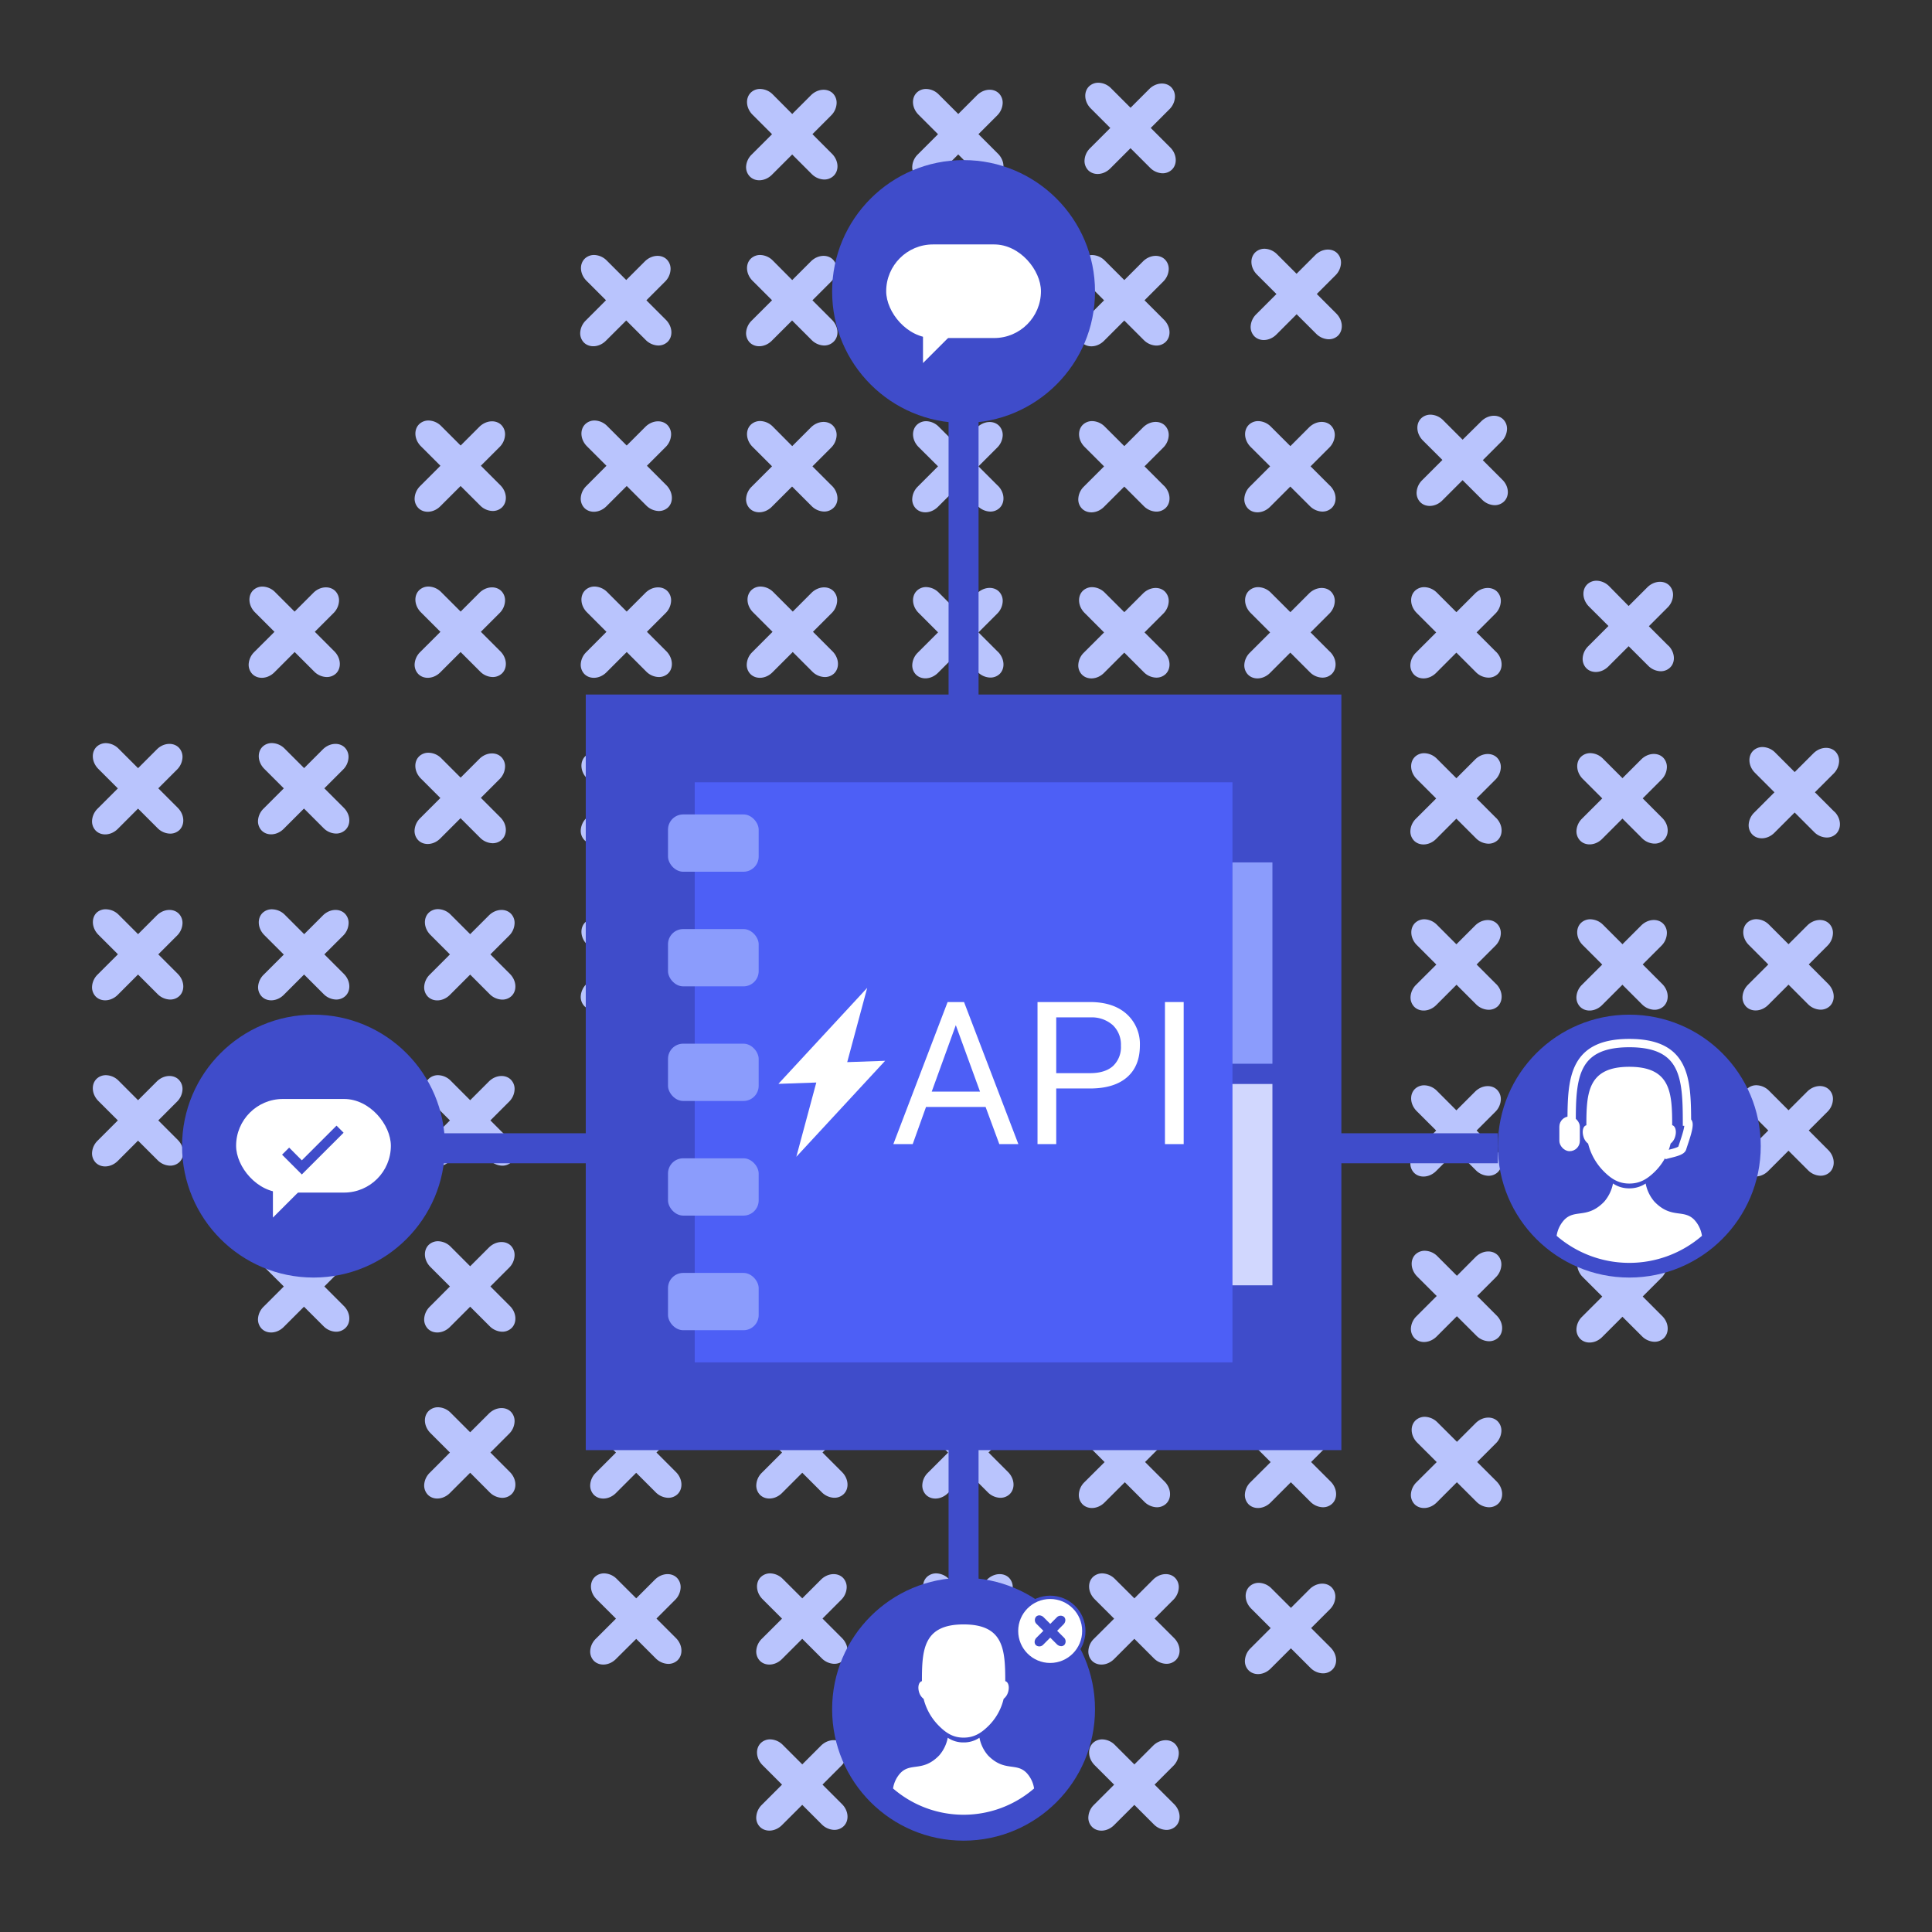
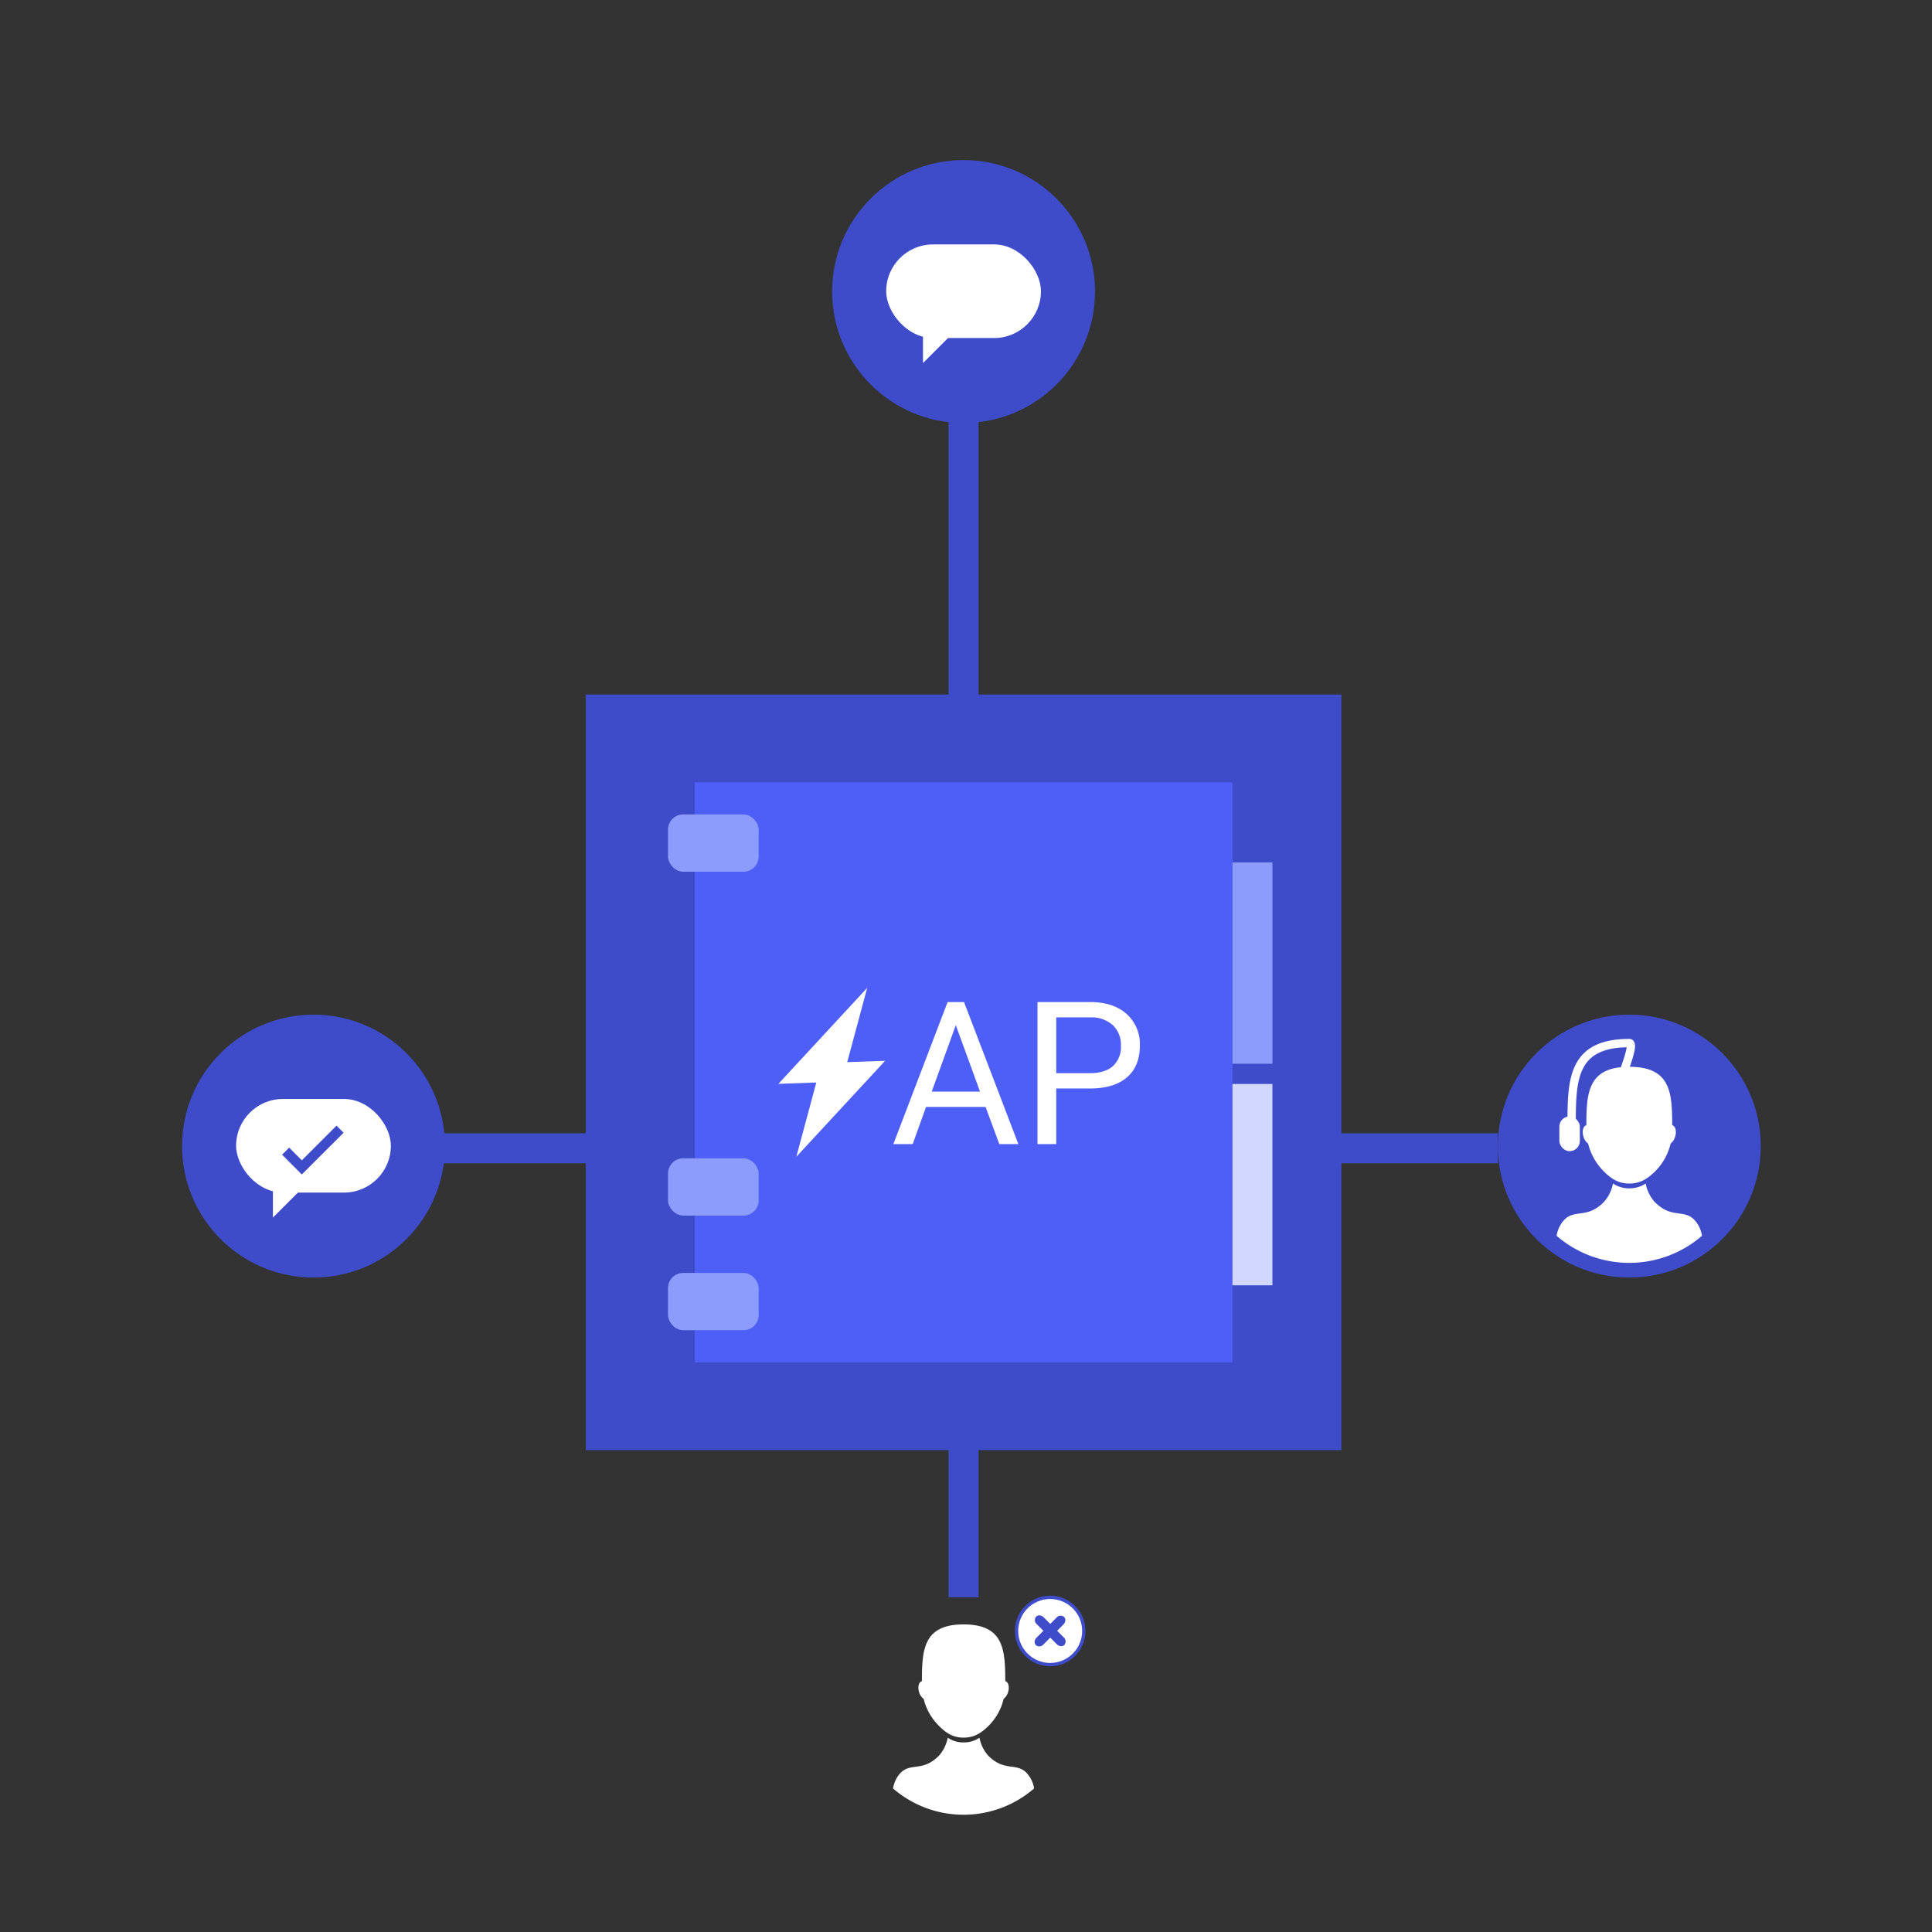
<svg xmlns="http://www.w3.org/2000/svg" id="Layer_1" data-name="Layer 1" viewBox="0 0 580 580">
  <rect x="0" y="0" width="580" height="580" fill="#333333" stroke="none" />
  <defs>
    <style>.cls-1{fill:#b9c4fd;}.cls-2{fill:#3f4cca;}.cls-10,.cls-3{fill:#fff;}.cls-4,.cls-8,.cls-9{fill:none;}.cls-10,.cls-4,.cls-9{stroke:#3f4cca;}.cls-10,.cls-4,.cls-8,.cls-9{stroke-miterlimit:10;}.cls-4{stroke-width:9px;}.cls-5{fill:#4d5ff6;}.cls-6{fill:#8b9cfc;}.cls-7{fill:#d1d7fe;}.cls-8{stroke:#fff;stroke-width:2.5px;}.cls-9{stroke-width:3px;}</style>
  </defs>
  <title>campaigns</title>
-   <path class="cls-1" d="M300.13,52.74a4,4,0,0,1-3.19,1.11,5.53,5.53,0,0,1-3.42-1.64l-5.85-5.85-6.09,6.09c-2,2-4.93,2.21-6.61.53a4,4,0,0,1-1.09-3.18,5.46,5.46,0,0,1,1.63-3.42l6.09-6.09-5.85-5.85c-2-2-2.22-4.94-.55-6.62a4,4,0,0,1,3.2-1.09,5.44,5.44,0,0,1,3.42,1.63l5.86,5.86,5.61-5.61c2-2,4.94-2.22,6.61-.56a4,4,0,0,1,1.09,3.2,5.53,5.53,0,0,1-1.64,3.42l-5.61,5.61,5.86,5.86C301.57,48.11,301.81,51.07,300.13,52.74ZM349.45,96l-5.86-5.85,5.61-5.61a5.53,5.53,0,0,0,1.64-3.42,4,4,0,0,0-1.1-3.2c-1.66-1.67-4.63-1.42-6.6.55l-5.61,5.61-5.86-5.85a5.53,5.53,0,0,0-3.42-1.64,4,4,0,0,0-3.2,1.1c-1.68,1.68-1.43,4.64.55,6.62l5.85,5.85-6.09,6.09a5.46,5.46,0,0,0-1.63,3.42,4,4,0,0,0,1.09,3.18c1.68,1.67,4.63,1.44,6.61-.53l6.09-6.09,5.85,5.85a5.53,5.53,0,0,0,3.42,1.64,4,4,0,0,0,3.19-1.11C351.66,100.91,351.42,98,349.45,96Zm49.85,49.85L393.44,140l5.61-5.61a5.53,5.53,0,0,0,1.64-3.42,4,4,0,0,0-1.1-3.2c-1.67-1.67-4.63-1.42-6.61.55l-5.6,5.61-5.86-5.85a5.53,5.53,0,0,0-3.42-1.64,4,4,0,0,0-3.2,1.1c-1.68,1.68-1.43,4.64.54,6.62L381.3,140l-6.09,6.09a5.53,5.53,0,0,0-1.64,3.42,4,4,0,0,0,1.1,3.17c1.68,1.68,4.63,1.45,6.61-.53l6.08-6.08,5.86,5.85a5.53,5.53,0,0,0,3.42,1.64,4,4,0,0,0,3.19-1.11C401.51,150.76,401.27,147.81,399.3,145.83Zm49.84,49.85-5.85-5.85,5.61-5.61a5.53,5.53,0,0,0,1.64-3.42,4,4,0,0,0-1.1-3.2c-1.67-1.67-4.63-1.42-6.61.55l-5.61,5.61-5.85-5.85a5.53,5.53,0,0,0-3.42-1.64,4,4,0,0,0-3.2,1.1c-1.68,1.67-1.43,4.64.54,6.61l5.86,5.86-6.09,6.09a5.5,5.5,0,0,0-1.64,3.42,4,4,0,0,0,1.1,3.17c1.68,1.68,4.63,1.45,6.61-.53l6.08-6.09,5.86,5.86a5.44,5.44,0,0,0,3.42,1.63,4,4,0,0,0,3.19-1.1C451.35,200.61,451.12,197.66,449.14,195.68ZM499,245.53l-5.85-5.85,5.61-5.61a5.46,5.46,0,0,0,1.63-3.42,4,4,0,0,0-1.09-3.2c-1.67-1.67-4.63-1.43-6.61.55l-5.61,5.61-5.85-5.85a5.53,5.53,0,0,0-3.42-1.64,4,4,0,0,0-3.2,1.09c-1.68,1.68-1.43,4.65.54,6.62l5.86,5.86-6.09,6.08a5.55,5.55,0,0,0-1.64,3.43,4,4,0,0,0,1.1,3.17c1.67,1.68,4.63,1.45,6.6-.53l6.09-6.09,5.86,5.86a5.44,5.44,0,0,0,3.42,1.63,4,4,0,0,0,3.18-1.1C501.2,250.46,501,247.51,499,245.53Zm49.85,49.85L543,289.53l5.61-5.61a5.46,5.46,0,0,0,1.63-3.43,3.93,3.93,0,0,0-1.09-3.19c-1.67-1.67-4.63-1.43-6.61.55l-5.61,5.61-5.85-5.85a5.48,5.48,0,0,0-3.42-1.64,4,4,0,0,0-3.2,1.09c-1.68,1.68-1.44,4.65.54,6.62l5.85,5.86-6.08,6.08a5.53,5.53,0,0,0-1.64,3.42,4,4,0,0,0,1.09,3.18c1.68,1.68,4.64,1.45,6.61-.53l6.09-6.09,5.85,5.86a5.51,5.51,0,0,0,3.43,1.63,4,4,0,0,0,3.18-1.1C551.05,300.31,550.82,297.36,548.84,295.38ZM249.75,46.14l-5.85-5.86,5.6-5.61a5.48,5.48,0,0,0,1.64-3.42,4,4,0,0,0-1.09-3.2c-1.67-1.66-4.64-1.42-6.61.56l-5.61,5.61L232,28.36a5.49,5.49,0,0,0-3.43-1.63,3.93,3.93,0,0,0-3.19,1.09c-1.68,1.68-1.44,4.64.54,6.62l5.85,5.85-6.09,6.09A5.51,5.51,0,0,0,224,49.8,4,4,0,0,0,225.12,53c1.68,1.68,4.63,1.44,6.61-.53l6.09-6.09,5.85,5.85a5.53,5.53,0,0,0,3.42,1.64,4,4,0,0,0,3.19-1.11C252,51.07,251.73,48.11,249.75,46.14ZM299.6,96l-5.86-5.85,5.61-5.61A5.53,5.53,0,0,0,301,81.1a4,4,0,0,0-1.09-3.2c-1.67-1.67-4.64-1.42-6.61.55l-5.61,5.61-5.86-5.85a5.5,5.5,0,0,0-3.42-1.64,4,4,0,0,0-3.2,1.1c-1.67,1.68-1.43,4.64.55,6.62l5.85,5.85-6.09,6.09a5.51,5.51,0,0,0-1.63,3.42,4,4,0,0,0,1.09,3.18c1.68,1.67,4.63,1.44,6.61-.54l6.09-6.08,5.85,5.85a5.53,5.53,0,0,0,3.42,1.64,4,4,0,0,0,3.19-1.11C301.81,100.91,301.57,98,299.6,96Zm49.85,49.85L343.59,140l5.61-5.61a5.53,5.53,0,0,0,1.64-3.42,4,4,0,0,0-1.1-3.2c-1.66-1.67-4.63-1.42-6.6.55l-5.61,5.61-5.86-5.85a5.53,5.53,0,0,0-3.42-1.64,4,4,0,0,0-3.2,1.1c-1.67,1.68-1.43,4.64.55,6.62l5.85,5.85-6.09,6.09a5.46,5.46,0,0,0-1.63,3.42,3.92,3.92,0,0,0,1.09,3.17c1.68,1.68,4.63,1.45,6.61-.53l6.09-6.08,5.85,5.85a5.53,5.53,0,0,0,3.42,1.64,4,4,0,0,0,3.19-1.11C351.66,150.76,351.42,147.81,349.45,145.83Zm49.85,49.85-5.86-5.85,5.61-5.61a5.53,5.53,0,0,0,1.64-3.42,4,4,0,0,0-1.1-3.2c-1.66-1.67-4.63-1.42-6.61.55l-5.6,5.61-5.86-5.85a5.53,5.53,0,0,0-3.42-1.64,4,4,0,0,0-3.2,1.1c-1.68,1.67-1.43,4.64.54,6.61l5.86,5.86-6.09,6.09a5.5,5.5,0,0,0-1.64,3.42,4,4,0,0,0,1.1,3.17c1.68,1.68,4.63,1.45,6.61-.53l6.08-6.09,5.86,5.86a5.46,5.46,0,0,0,3.42,1.63,4,4,0,0,0,3.19-1.1C401.51,200.61,401.27,197.66,399.3,195.68Zm49.84,49.85-5.85-5.85,5.61-5.61a5.53,5.53,0,0,0,1.64-3.42,4,4,0,0,0-1.1-3.2c-1.67-1.67-4.63-1.43-6.61.55l-5.61,5.61-5.85-5.85a5.53,5.53,0,0,0-3.42-1.64,4,4,0,0,0-3.2,1.09c-1.68,1.68-1.43,4.65.54,6.62l5.86,5.86-6.09,6.08a5.55,5.55,0,0,0-1.64,3.43,4,4,0,0,0,1.1,3.17c1.68,1.68,4.63,1.45,6.61-.53l6.08-6.09,5.86,5.86a5.46,5.46,0,0,0,3.42,1.63,4,4,0,0,0,3.19-1.1C451.35,250.46,451.12,247.51,449.14,245.53ZM499,295.38l-5.85-5.85,5.61-5.61a5.46,5.46,0,0,0,1.63-3.43,3.93,3.93,0,0,0-1.09-3.19c-1.67-1.67-4.63-1.43-6.61.55l-5.61,5.61-5.85-5.85A5.48,5.48,0,0,0,477.8,276a4,4,0,0,0-3.2,1.09c-1.68,1.68-1.43,4.65.54,6.62l5.86,5.86-6.09,6.08a5.53,5.53,0,0,0-1.64,3.42,4,4,0,0,0,1.1,3.18c1.67,1.68,4.63,1.45,6.6-.53l6.09-6.09,5.86,5.86a5.49,5.49,0,0,0,3.42,1.63,4,4,0,0,0,3.18-1.1C501.2,300.31,501,297.36,499,295.38ZM351.32,44.27l-5.86-5.86,5.61-5.61a5.53,5.53,0,0,0,1.64-3.42,4,4,0,0,0-1.1-3.2c-1.66-1.66-4.63-1.42-6.6.56l-5.61,5.61-5.86-5.86a5.46,5.46,0,0,0-3.42-1.63,4,4,0,0,0-3.2,1.09c-1.68,1.68-1.43,4.64.55,6.62l5.85,5.85-6.09,6.09a5.46,5.46,0,0,0-1.63,3.42,4,4,0,0,0,1.09,3.18c1.68,1.68,4.63,1.44,6.61-.53l6.09-6.09,5.85,5.85A5.53,5.53,0,0,0,348.66,52a4,4,0,0,0,3.19-1.11C353.53,49.2,353.29,46.24,351.32,44.27Zm49.84,49.84-5.85-5.85,5.61-5.61a5.53,5.53,0,0,0,1.64-3.42,4,4,0,0,0-1.1-3.2c-1.67-1.67-4.63-1.42-6.61.55l-5.61,5.61-5.85-5.85A5.53,5.53,0,0,0,380,74.7a4,4,0,0,0-3.2,1.1c-1.68,1.68-1.43,4.64.54,6.62l5.86,5.85-6.09,6.09a5.53,5.53,0,0,0-1.64,3.42,4,4,0,0,0,1.1,3.18c1.68,1.68,4.63,1.44,6.61-.53l6.08-6.09,5.86,5.85a5.53,5.53,0,0,0,3.42,1.64,4,4,0,0,0,3.19-1.11C403.37,99,403.14,96.09,401.16,94.11ZM451,144l-5.85-5.85,5.61-5.61a5.53,5.53,0,0,0,1.64-3.42,4,4,0,0,0-1.1-3.2c-1.67-1.67-4.63-1.42-6.61.55L439.09,132l-5.85-5.85a5.53,5.53,0,0,0-3.42-1.64,4,4,0,0,0-3.2,1.1c-1.68,1.68-1.43,4.64.54,6.62l5.86,5.85-6.09,6.09a5.53,5.53,0,0,0-1.64,3.42,4,4,0,0,0,1.1,3.18c1.68,1.67,4.63,1.44,6.61-.54l6.08-6.08,5.86,5.85a5.5,5.5,0,0,0,3.42,1.64,4,4,0,0,0,3.18-1.11C453.22,148.89,453,145.94,451,144Zm49.85,49.85L495,188l5.61-5.61a5.46,5.46,0,0,0,1.63-3.42,4,4,0,0,0-1.09-3.2c-1.67-1.67-4.63-1.42-6.61.55l-5.61,5.61L483.09,176a5.53,5.53,0,0,0-3.42-1.64,4,4,0,0,0-3.2,1.1c-1.68,1.67-1.43,4.64.54,6.62l5.86,5.85-6.09,6.09a5.5,5.5,0,0,0-1.64,3.42,4,4,0,0,0,1.1,3.17c1.67,1.68,4.63,1.45,6.6-.53l6.09-6.08,5.86,5.85a5.5,5.5,0,0,0,3.42,1.64,4,4,0,0,0,3.18-1.11C503.07,198.74,502.84,195.79,500.86,193.81Zm49.85,49.85-5.85-5.85,5.61-5.61a5.51,5.51,0,0,0,1.63-3.42,4,4,0,0,0-1.09-3.2c-1.67-1.67-4.63-1.42-6.61.55l-5.61,5.61-5.85-5.85a5.53,5.53,0,0,0-3.42-1.64,4,4,0,0,0-3.2,1.09c-1.68,1.68-1.44,4.65.54,6.62l5.85,5.86-6.08,6.09a5.5,5.5,0,0,0-1.64,3.42,4,4,0,0,0,1.09,3.17c1.68,1.68,4.64,1.45,6.61-.53l6.09-6.09,5.85,5.86a5.46,5.46,0,0,0,3.43,1.63,4,4,0,0,0,3.18-1.1C552.92,248.59,552.69,245.64,550.71,243.66ZM249.75,96l-5.85-5.85,5.61-5.61a5.51,5.51,0,0,0,1.63-3.42,4,4,0,0,0-1.09-3.2c-1.67-1.67-4.64-1.42-6.61.55l-5.61,5.61L232,78.21a5.55,5.55,0,0,0-3.43-1.64,4,4,0,0,0-3.19,1.1c-1.68,1.68-1.44,4.64.54,6.62l5.85,5.85-6.09,6.09A5.51,5.51,0,0,0,224,99.65a4,4,0,0,0,1.09,3.18c1.68,1.67,4.63,1.44,6.61-.54l6.09-6.08,5.85,5.85a5.53,5.53,0,0,0,3.42,1.64,4,4,0,0,0,3.19-1.11C252,100.91,251.73,98,249.75,96Zm49.85,49.85L293.74,140l5.61-5.61A5.53,5.53,0,0,0,301,131a4,4,0,0,0-1.09-3.2c-1.67-1.67-4.64-1.42-6.61.55l-5.61,5.61-5.86-5.85a5.5,5.5,0,0,0-3.42-1.64,4,4,0,0,0-3.19,1.1c-1.68,1.68-1.44,4.64.54,6.62L281.6,140l-6.09,6.09a5.51,5.51,0,0,0-1.63,3.42,3.92,3.92,0,0,0,1.09,3.17c1.68,1.68,4.63,1.45,6.61-.53l6.09-6.08,5.85,5.85a5.53,5.53,0,0,0,3.42,1.64,4,4,0,0,0,3.19-1.11C301.81,150.76,301.57,147.81,299.6,145.83Zm49.85,49.85-5.86-5.85,5.61-5.61a5.53,5.53,0,0,0,1.64-3.42,4,4,0,0,0-1.1-3.2c-1.66-1.67-4.63-1.42-6.6.55l-5.61,5.61-5.86-5.85a5.53,5.53,0,0,0-3.42-1.64,4,4,0,0,0-3.2,1.1c-1.67,1.67-1.43,4.64.55,6.61l5.85,5.86-6.09,6.09a5.44,5.44,0,0,0-1.63,3.42,3.93,3.93,0,0,0,1.09,3.17c1.68,1.68,4.63,1.45,6.61-.53l6.09-6.09,5.85,5.86a5.46,5.46,0,0,0,3.42,1.63,4,4,0,0,0,3.19-1.1C351.66,200.61,351.42,197.66,349.45,195.68Zm49.85,49.85-5.86-5.85,5.61-5.61a5.53,5.53,0,0,0,1.64-3.42,4,4,0,0,0-1.1-3.2c-1.66-1.67-4.63-1.43-6.61.55l-5.6,5.61-5.86-5.85a5.53,5.53,0,0,0-3.42-1.64,4,4,0,0,0-3.2,1.09c-1.68,1.68-1.43,4.65.54,6.62l5.86,5.86-6.09,6.08a5.53,5.53,0,0,0-1.64,3.43,4,4,0,0,0,1.1,3.17c1.68,1.68,4.63,1.45,6.61-.53l6.08-6.09,5.86,5.86a5.46,5.46,0,0,0,3.42,1.63,4,4,0,0,0,3.19-1.1C401.51,250.46,401.27,247.51,399.3,245.53Zm49.84,49.85-5.85-5.85,5.61-5.61a5.55,5.55,0,0,0,1.64-3.43,4,4,0,0,0-1.1-3.19c-1.67-1.67-4.63-1.43-6.61.55l-5.61,5.61-5.85-5.86A5.51,5.51,0,0,0,428,276a4,4,0,0,0-3.2,1.09c-1.68,1.68-1.43,4.65.54,6.62l5.86,5.86-6.09,6.08a5.53,5.53,0,0,0-1.64,3.42,4,4,0,0,0,1.1,3.18c1.68,1.68,4.63,1.45,6.61-.53l6.08-6.09,5.86,5.86a5.51,5.51,0,0,0,3.42,1.63,4,4,0,0,0,3.19-1.1C451.35,300.31,451.12,297.36,449.14,295.38ZM499,345.23l-5.85-5.86,5.61-5.61a5.44,5.44,0,0,0,1.63-3.42,3.92,3.92,0,0,0-1.09-3.19c-1.67-1.67-4.63-1.43-6.61.55l-5.61,5.61-5.85-5.86a5.51,5.51,0,0,0-3.42-1.63,4,4,0,0,0-3.2,1.09c-1.68,1.68-1.43,4.64.54,6.62l5.86,5.85-6.09,6.09a5.53,5.53,0,0,0-1.64,3.42,4,4,0,0,0,1.1,3.18c1.68,1.68,4.63,1.44,6.6-.53l6.09-6.09,5.86,5.85a5.45,5.45,0,0,0,3.42,1.64,4,4,0,0,0,3.18-1.1C501.2,350.16,501,347.2,499,345.23ZM199.9,96l-5.85-5.85,5.61-5.61a5.51,5.51,0,0,0,1.63-3.42,4,4,0,0,0-1.09-3.2c-1.67-1.67-4.63-1.42-6.61.55L188,84.06l-5.85-5.85a5.53,5.53,0,0,0-3.42-1.64,4,4,0,0,0-3.2,1.1c-1.68,1.68-1.44,4.64.54,6.62l5.85,5.85-6.08,6.09a5.53,5.53,0,0,0-1.64,3.42,4,4,0,0,0,1.09,3.18c1.68,1.67,4.64,1.44,6.61-.54L188,96.21l5.85,5.85a5.53,5.53,0,0,0,3.42,1.64,4,4,0,0,0,3.19-1.11C202.11,100.91,201.88,98,199.9,96Zm49.85,49.85L243.9,140l5.61-5.61a5.51,5.51,0,0,0,1.63-3.42,4,4,0,0,0-1.09-3.2c-1.67-1.67-4.64-1.42-6.61.55l-5.61,5.61L232,128.06a5.53,5.53,0,0,0-3.43-1.64,4,4,0,0,0-3.19,1.1c-1.68,1.68-1.44,4.64.54,6.62l5.85,5.85-6.09,6.09A5.49,5.49,0,0,0,224,149.5a3.92,3.92,0,0,0,1.09,3.17c1.68,1.68,4.64,1.45,6.61-.53l6.09-6.08,5.85,5.85a5.53,5.53,0,0,0,3.42,1.64,4,4,0,0,0,3.19-1.11C252,150.76,251.73,147.81,249.75,145.83Zm49.85,49.85-5.86-5.85,5.61-5.61A5.53,5.53,0,0,0,301,180.8a4,4,0,0,0-1.09-3.2c-1.67-1.67-4.64-1.42-6.61.55l-5.61,5.61-5.86-5.85a5.5,5.5,0,0,0-3.42-1.64,3.93,3.93,0,0,0-3.19,1.1c-1.68,1.67-1.44,4.64.54,6.61l5.85,5.86-6.09,6.09a5.49,5.49,0,0,0-1.63,3.42,3.93,3.93,0,0,0,1.09,3.17c1.68,1.68,4.63,1.45,6.61-.53l6.09-6.09,5.85,5.86a5.46,5.46,0,0,0,3.42,1.63,4,4,0,0,0,3.19-1.1C301.81,200.61,301.57,197.66,299.6,195.68Zm49.85,49.85-5.86-5.85,5.61-5.61a5.53,5.53,0,0,0,1.64-3.42,4,4,0,0,0-1.1-3.2c-1.66-1.67-4.63-1.43-6.6.55l-5.61,5.61-5.86-5.85a5.5,5.5,0,0,0-3.42-1.64,4,4,0,0,0-3.2,1.09c-1.67,1.68-1.43,4.65.55,6.62l5.85,5.86-6.09,6.08a5.46,5.46,0,0,0-1.63,3.43,4,4,0,0,0,1.09,3.17c1.68,1.68,4.63,1.45,6.61-.53l6.09-6.09,5.85,5.86a5.51,5.51,0,0,0,3.42,1.63,4,4,0,0,0,3.19-1.1C351.66,250.46,351.42,247.51,349.45,245.53Zm49.85,49.85-5.86-5.86,5.61-5.6a5.55,5.55,0,0,0,1.64-3.43,4,4,0,0,0-1.1-3.19c-1.66-1.67-4.63-1.43-6.6.55l-5.61,5.61-5.86-5.86A5.51,5.51,0,0,0,378.1,276a4,4,0,0,0-3.2,1.09c-1.68,1.68-1.43,4.65.54,6.62l5.86,5.86-6.09,6.08a5.53,5.53,0,0,0-1.64,3.42,4,4,0,0,0,1.1,3.18c1.68,1.68,4.63,1.45,6.61-.53l6.08-6.09,5.86,5.86a5.51,5.51,0,0,0,3.42,1.63,4,4,0,0,0,3.19-1.1C401.51,300.31,401.27,297.35,399.3,295.38Zm49.84,49.85-5.85-5.86,5.61-5.61a5.5,5.5,0,0,0,1.64-3.42,4,4,0,0,0-1.1-3.19c-1.67-1.67-4.63-1.43-6.61.55l-5.61,5.61-5.85-5.86a5.51,5.51,0,0,0-3.42-1.63,4,4,0,0,0-3.2,1.09c-1.68,1.68-1.43,4.64.54,6.62l5.86,5.85-6.09,6.09a5.53,5.53,0,0,0-1.64,3.42,4,4,0,0,0,1.1,3.18c1.68,1.68,4.63,1.44,6.61-.53l6.08-6.09,5.86,5.85a5.53,5.53,0,0,0,3.42,1.64,4,4,0,0,0,3.19-1.1C451.35,350.16,451.12,347.2,449.14,345.23ZM200.06,145.67l-5.85-5.85,5.61-5.61a5.51,5.51,0,0,0,1.63-3.42,4,4,0,0,0-1.09-3.2c-1.67-1.67-4.63-1.42-6.61.55l-5.61,5.61-5.85-5.85a5.53,5.53,0,0,0-3.42-1.64,4,4,0,0,0-3.2,1.1c-1.68,1.67-1.44,4.64.54,6.62l5.85,5.85L176,145.92a5.5,5.5,0,0,0-1.64,3.42,4,4,0,0,0,1.09,3.17c1.68,1.68,4.64,1.45,6.61-.53l6.09-6.08,5.85,5.85a5.53,5.53,0,0,0,3.43,1.64,4,4,0,0,0,3.18-1.11C202.27,150.6,202,147.65,200.06,145.67Zm49.85,49.85-5.85-5.85,5.61-5.61a5.51,5.51,0,0,0,1.63-3.42,4,4,0,0,0-1.09-3.2c-1.67-1.67-4.63-1.42-6.61.55L238,183.6l-5.85-5.85a5.53,5.53,0,0,0-3.43-1.64,4,4,0,0,0-3.19,1.09c-1.68,1.68-1.44,4.65.54,6.62l5.85,5.86-6.08,6.09a5.45,5.45,0,0,0-1.64,3.42,3.93,3.93,0,0,0,1.09,3.17c1.68,1.68,4.64,1.45,6.61-.53l6.09-6.09,5.85,5.86a5.46,5.46,0,0,0,3.42,1.63,4,4,0,0,0,3.19-1.1C252.12,200.45,251.89,197.5,249.91,195.52Zm49.85,49.85-5.86-5.85,5.61-5.61a5.53,5.53,0,0,0,1.64-3.42,4,4,0,0,0-1.09-3.2c-1.67-1.67-4.64-1.43-6.61.55l-5.61,5.61L282,227.6a5.5,5.5,0,0,0-3.42-1.64,3.92,3.92,0,0,0-3.19,1.09c-1.68,1.68-1.44,4.65.54,6.62l5.85,5.86-6.09,6.08A5.51,5.51,0,0,0,274,249a4,4,0,0,0,1.09,3.18c1.68,1.68,4.63,1.45,6.61-.53l6.09-6.09,5.85,5.86a5.51,5.51,0,0,0,3.42,1.63,4,4,0,0,0,3.19-1.1C302,250.3,301.73,247.35,299.76,245.37Zm49.85,49.85-5.86-5.86,5.61-5.6a5.55,5.55,0,0,0,1.64-3.43,3.94,3.94,0,0,0-1.1-3.19c-1.66-1.67-4.63-1.43-6.6.55l-5.61,5.61-5.86-5.86a5.49,5.49,0,0,0-3.42-1.63,4,4,0,0,0-3.2,1.09c-1.67,1.68-1.43,4.65.55,6.62l5.85,5.86-6.09,6.08a5.46,5.46,0,0,0-1.63,3.42,4,4,0,0,0,1.09,3.18c1.68,1.68,4.63,1.45,6.61-.53l6.09-6.09,5.85,5.86a5.51,5.51,0,0,0,3.42,1.63,4,4,0,0,0,3.19-1.1C351.82,300.15,351.58,297.19,349.61,295.22Zm49.85,49.85-5.86-5.86,5.61-5.61a5.5,5.5,0,0,0,1.64-3.42,4,4,0,0,0-1.1-3.2c-1.66-1.66-4.63-1.42-6.6.56l-5.61,5.61-5.86-5.86a5.51,5.51,0,0,0-3.42-1.63,4,4,0,0,0-3.2,1.09c-1.68,1.68-1.43,4.64.55,6.62l5.85,5.85-6.09,6.09a5.46,5.46,0,0,0-1.63,3.42,4,4,0,0,0,1.09,3.18c1.68,1.68,4.63,1.44,6.61-.53l6.09-6.09,5.85,5.85a5.53,5.53,0,0,0,3.42,1.64,4,4,0,0,0,3.19-1.1C401.67,350,401.43,347,399.46,345.07Zm49.84,49.85-5.85-5.86,5.61-5.61A5.53,5.53,0,0,0,450.7,380a4,4,0,0,0-1.1-3.2c-1.67-1.66-4.63-1.42-6.61.56L437.38,383l-5.85-5.86a5.46,5.46,0,0,0-3.42-1.63,4,4,0,0,0-3.2,1.09c-1.68,1.68-1.43,4.64.54,6.62l5.86,5.85-6.09,6.09a5.53,5.53,0,0,0-1.64,3.42,4,4,0,0,0,1.1,3.18c1.68,1.68,4.63,1.44,6.61-.53l6.08-6.09,5.86,5.85a5.53,5.53,0,0,0,3.42,1.64,4,4,0,0,0,3.19-1.11C451.51,399.85,451.28,396.89,449.3,394.92ZM150.21,145.67l-5.85-5.85,5.61-5.61a5.46,5.46,0,0,0,1.63-3.42,4,4,0,0,0-1.09-3.2c-1.67-1.67-4.63-1.42-6.61.55l-5.61,5.61-5.85-5.85a5.53,5.53,0,0,0-3.42-1.64,4,4,0,0,0-3.2,1.1c-1.68,1.67-1.43,4.64.54,6.61l5.86,5.86-6.09,6.09a5.5,5.5,0,0,0-1.64,3.42,4,4,0,0,0,1.1,3.17c1.67,1.68,4.63,1.45,6.6-.53l6.09-6.08,5.86,5.85a5.44,5.44,0,0,0,3.42,1.63,4,4,0,0,0,3.18-1.1C152.42,150.6,152.19,147.65,150.21,145.67Zm49.85,49.85-5.85-5.85,5.61-5.61a5.51,5.51,0,0,0,1.63-3.42,4,4,0,0,0-1.09-3.2c-1.67-1.67-4.63-1.43-6.61.55l-5.61,5.61-5.85-5.85a5.53,5.53,0,0,0-3.42-1.64,4,4,0,0,0-3.2,1.09c-1.68,1.68-1.44,4.65.54,6.62l5.85,5.86L176,195.77a5.5,5.5,0,0,0-1.64,3.42,4,4,0,0,0,1.09,3.17c1.68,1.68,4.64,1.45,6.61-.53l6.09-6.09L194,201.6a5.46,5.46,0,0,0,3.43,1.63,4,4,0,0,0,3.18-1.1C202.27,200.45,202,197.5,200.06,195.52Zm49.85,49.85-5.85-5.85,5.61-5.61a5.51,5.51,0,0,0,1.63-3.42,4,4,0,0,0-1.09-3.2c-1.67-1.67-4.63-1.43-6.61.55L238,233.45l-5.85-5.85a5.48,5.48,0,0,0-3.43-1.64,3.94,3.94,0,0,0-3.19,1.09c-1.68,1.68-1.44,4.65.54,6.62l5.85,5.86-6.08,6.08a5.48,5.48,0,0,0-1.64,3.42,4,4,0,0,0,1.09,3.18c1.68,1.68,4.64,1.45,6.61-.53l6.09-6.09,5.85,5.86a5.51,5.51,0,0,0,3.42,1.63,4,4,0,0,0,3.19-1.1C252.12,250.3,251.89,247.35,249.91,245.37Zm49.85,49.85-5.86-5.86,5.61-5.61a5.5,5.5,0,0,0,1.64-3.42,3.93,3.93,0,0,0-1.09-3.19c-1.67-1.67-4.64-1.43-6.61.55l-5.61,5.61L282,277.44a5.49,5.49,0,0,0-3.42-1.63,3.93,3.93,0,0,0-3.19,1.09c-1.68,1.68-1.44,4.64.54,6.62l5.85,5.86-6.09,6.08a5.51,5.51,0,0,0-1.63,3.42,4,4,0,0,0,1.09,3.18c1.68,1.68,4.63,1.45,6.61-.53l6.09-6.09,5.85,5.86a5.51,5.51,0,0,0,3.42,1.63,4,4,0,0,0,3.19-1.1C302,300.15,301.73,297.19,299.76,295.22Zm49.85,49.85-5.86-5.86,5.61-5.61a5.5,5.5,0,0,0,1.64-3.42,4,4,0,0,0-1.1-3.2c-1.66-1.66-4.63-1.42-6.6.56l-5.61,5.61-5.86-5.86a5.44,5.44,0,0,0-3.42-1.63,4,4,0,0,0-3.2,1.09c-1.67,1.68-1.43,4.64.55,6.62l5.85,5.85-6.09,6.09a5.46,5.46,0,0,0-1.63,3.42,4,4,0,0,0,1.09,3.18c1.68,1.68,4.63,1.44,6.61-.53l6.09-6.09,5.85,5.85a5.53,5.53,0,0,0,3.42,1.64,4,4,0,0,0,3.19-1.1C351.82,350,351.58,347,349.61,345.07Zm49.85,49.85-5.86-5.86,5.61-5.61a5.53,5.53,0,0,0,1.64-3.42,4,4,0,0,0-1.1-3.2c-1.66-1.66-4.63-1.42-6.6.56L387.54,383l-5.86-5.86a5.46,5.46,0,0,0-3.42-1.63,4,4,0,0,0-3.2,1.09c-1.68,1.68-1.43,4.64.55,6.62l5.85,5.85-6.09,6.09a5.46,5.46,0,0,0-1.63,3.42,4,4,0,0,0,1.09,3.18c1.68,1.68,4.63,1.44,6.61-.53l6.09-6.09,5.85,5.85a5.53,5.53,0,0,0,3.42,1.64,4,4,0,0,0,3.19-1.11C401.67,399.85,401.43,396.89,399.46,394.92ZM150.21,195.52l-5.85-5.85,5.61-5.61a5.46,5.46,0,0,0,1.63-3.42,4,4,0,0,0-1.09-3.2c-1.67-1.67-4.63-1.43-6.61.55l-5.61,5.61-5.85-5.85a5.53,5.53,0,0,0-3.42-1.64,4,4,0,0,0-3.2,1.09c-1.68,1.68-1.43,4.65.54,6.62l5.86,5.86-6.09,6.08a5.55,5.55,0,0,0-1.64,3.43,4,4,0,0,0,1.1,3.17c1.67,1.68,4.63,1.45,6.6-.53l6.09-6.09,5.86,5.86a5.44,5.44,0,0,0,3.42,1.63,4,4,0,0,0,3.18-1.1C152.42,200.45,152.19,197.5,150.21,195.52Zm49.85,49.85-5.85-5.85,5.61-5.61a5.46,5.46,0,0,0,1.63-3.43,3.93,3.93,0,0,0-1.09-3.19c-1.67-1.67-4.63-1.43-6.61.55l-5.61,5.61-5.85-5.85a5.48,5.48,0,0,0-3.42-1.64,4,4,0,0,0-3.2,1.09c-1.68,1.68-1.44,4.65.54,6.62l5.85,5.86L176,245.61a5.53,5.53,0,0,0-1.64,3.42,4,4,0,0,0,1.09,3.18c1.68,1.68,4.64,1.45,6.61-.53l6.09-6.09,5.85,5.86a5.51,5.51,0,0,0,3.43,1.63,4,4,0,0,0,3.18-1.1C202.27,250.3,202,247.35,200.06,245.37Zm49.85,49.85-5.85-5.86,5.61-5.61a5.49,5.49,0,0,0,1.63-3.42,3.93,3.93,0,0,0-1.09-3.19c-1.67-1.67-4.63-1.43-6.61.55L238,283.3l-5.85-5.86a5.51,5.51,0,0,0-3.42-1.63,4,4,0,0,0-3.2,1.09c-1.68,1.68-1.44,4.64.54,6.62l5.85,5.85-6.08,6.09a5.48,5.48,0,0,0-1.64,3.42,4,4,0,0,0,1.09,3.18c1.68,1.68,4.64,1.44,6.61-.53l6.09-6.09,5.85,5.86a5.51,5.51,0,0,0,3.42,1.63,4,4,0,0,0,3.19-1.1C252.12,300.15,251.89,297.19,249.91,295.22Zm49.85,49.85-5.85-5.86,5.6-5.61a5.45,5.45,0,0,0,1.64-3.42,4,4,0,0,0-1.09-3.2c-1.67-1.66-4.64-1.42-6.61.56l-5.61,5.61L282,327.29a5.44,5.44,0,0,0-3.42-1.63,3.93,3.93,0,0,0-3.19,1.09c-1.68,1.68-1.44,4.64.54,6.62l5.85,5.85-6.09,6.09a5.51,5.51,0,0,0-1.63,3.42,4,4,0,0,0,1.09,3.18c1.68,1.68,4.63,1.44,6.61-.53l6.09-6.09,5.85,5.85a5.53,5.53,0,0,0,3.42,1.64,4,4,0,0,0,3.19-1.1C302,350,301.74,347,299.76,345.07Zm49.85,49.85-5.86-5.86,5.61-5.61A5.53,5.53,0,0,0,351,380a4,4,0,0,0-1.09-3.2c-1.67-1.66-4.64-1.42-6.61.56L337.69,383l-5.86-5.86a5.44,5.44,0,0,0-3.42-1.63,4,4,0,0,0-3.2,1.09c-1.67,1.68-1.43,4.64.55,6.62l5.85,5.85-6.09,6.09a5.46,5.46,0,0,0-1.63,3.42,4,4,0,0,0,1.09,3.18c1.68,1.68,4.63,1.44,6.61-.53l6.09-6.09,5.85,5.85a5.53,5.53,0,0,0,3.42,1.64,4,4,0,0,0,3.19-1.11C351.82,399.85,351.58,396.89,349.61,394.92Zm49.85,49.84-5.86-5.85,5.61-5.61a5.53,5.53,0,0,0,1.64-3.42,4,4,0,0,0-1.1-3.2c-1.66-1.67-4.63-1.42-6.6.55l-5.61,5.61L381.68,427a5.53,5.53,0,0,0-3.42-1.64,4,4,0,0,0-3.2,1.1c-1.68,1.68-1.43,4.64.55,6.62l5.85,5.85L375.37,445a5.46,5.46,0,0,0-1.63,3.42,4,4,0,0,0,1.09,3.18c1.68,1.67,4.63,1.44,6.61-.53l6.09-6.09,5.85,5.85a5.53,5.53,0,0,0,3.42,1.64,4,4,0,0,0,3.19-1.11C401.67,449.69,401.43,446.74,399.46,444.76ZM100.36,195.52l-5.85-5.85,5.61-5.61a5.53,5.53,0,0,0,1.64-3.42,4,4,0,0,0-1.1-3.2C99,175.77,96,176,94.05,178l-5.61,5.61-5.85-5.85a5.53,5.53,0,0,0-3.42-1.64A4,4,0,0,0,76,177.2c-1.68,1.68-1.43,4.65.54,6.62l5.86,5.86-6.09,6.08a5.55,5.55,0,0,0-1.64,3.43,4,4,0,0,0,1.1,3.17c1.68,1.68,4.63,1.45,6.61-.53l6.08-6.09,5.86,5.86a5.46,5.46,0,0,0,3.42,1.63,4,4,0,0,0,3.19-1.1C102.57,200.45,102.34,197.5,100.36,195.52Zm49.85,49.85-5.85-5.85,5.61-5.61a5.46,5.46,0,0,0,1.63-3.43,3.93,3.93,0,0,0-1.09-3.19c-1.67-1.67-4.63-1.43-6.61.55l-5.61,5.61-5.85-5.85A5.48,5.48,0,0,0,129,226a4,4,0,0,0-3.2,1.09c-1.68,1.68-1.43,4.65.54,6.62l5.86,5.86-6.09,6.08a5.53,5.53,0,0,0-1.64,3.42,4,4,0,0,0,1.1,3.18c1.67,1.68,4.63,1.45,6.6-.53l6.09-6.09,5.86,5.86a5.49,5.49,0,0,0,3.42,1.63,4,4,0,0,0,3.18-1.1C152.42,250.3,152.19,247.35,150.21,245.37Zm49.85,49.85-5.85-5.86,5.61-5.61a5.44,5.44,0,0,0,1.63-3.42,3.92,3.92,0,0,0-1.09-3.19c-1.67-1.67-4.63-1.43-6.61.55l-5.61,5.61-5.85-5.86a5.51,5.51,0,0,0-3.42-1.63,4,4,0,0,0-3.2,1.09c-1.68,1.68-1.44,4.64.54,6.62l5.85,5.85L176,295.46a5.53,5.53,0,0,0-1.64,3.42,4,4,0,0,0,1.09,3.18c1.68,1.68,4.64,1.44,6.61-.53l6.09-6.09,5.85,5.85a5.5,5.5,0,0,0,3.43,1.64,4,4,0,0,0,3.18-1.1C202.27,300.15,202,297.19,200.06,295.22Zm49.85,49.85-5.85-5.86,5.61-5.61a5.49,5.49,0,0,0,1.63-3.42,4,4,0,0,0-1.09-3.2c-1.67-1.66-4.63-1.42-6.61.56L238,333.15l-5.85-5.86a5.46,5.46,0,0,0-3.42-1.63,4,4,0,0,0-3.2,1.09c-1.68,1.68-1.44,4.64.54,6.62l5.85,5.85-6.08,6.09a5.48,5.48,0,0,0-1.64,3.42,4,4,0,0,0,1.09,3.18c1.68,1.68,4.64,1.44,6.61-.53l6.09-6.09,5.85,5.85a5.53,5.53,0,0,0,3.42,1.64,4,4,0,0,0,3.19-1.11C252.12,350,251.89,347,249.91,345.07Zm49.85,49.85-5.85-5.86,5.6-5.61a5.48,5.48,0,0,0,1.64-3.42,4,4,0,0,0-1.09-3.2c-1.67-1.66-4.64-1.42-6.61.56L287.84,383,282,377.14a5.49,5.49,0,0,0-3.43-1.63,3.93,3.93,0,0,0-3.19,1.09c-1.68,1.68-1.44,4.64.54,6.62l5.85,5.85-6.09,6.09a5.51,5.51,0,0,0-1.63,3.42,4,4,0,0,0,1.09,3.18c1.68,1.68,4.63,1.44,6.61-.53l6.09-6.09,5.85,5.85a5.53,5.53,0,0,0,3.42,1.64,4,4,0,0,0,3.19-1.11C302,399.85,301.74,396.89,299.76,394.92Zm49.85,49.84-5.86-5.85,5.61-5.61a5.53,5.53,0,0,0,1.64-3.42,4,4,0,0,0-1.09-3.2c-1.67-1.67-4.64-1.42-6.61.55l-5.61,5.61L331.83,427a5.5,5.5,0,0,0-3.42-1.64,4,4,0,0,0-3.2,1.1c-1.67,1.68-1.43,4.64.55,6.62l5.85,5.85L325.52,445a5.51,5.51,0,0,0-1.63,3.42,4,4,0,0,0,1.09,3.18c1.68,1.67,4.63,1.44,6.61-.54l6.09-6.08,5.85,5.85a5.53,5.53,0,0,0,3.42,1.64,4,4,0,0,0,3.19-1.11C351.82,449.69,351.58,446.74,349.61,444.76ZM103.22,242.51l-5.85-5.85,5.61-5.61a5.46,5.46,0,0,0,1.63-3.42,4,4,0,0,0-1.09-3.2c-1.67-1.67-4.63-1.43-6.61.55l-5.61,5.61-5.85-5.85A5.53,5.53,0,0,0,82,223.1a4,4,0,0,0-3.2,1.09c-1.68,1.68-1.43,4.65.54,6.62l5.86,5.86-6.09,6.09a5.5,5.5,0,0,0-1.64,3.42,4,4,0,0,0,1.1,3.17c1.67,1.68,4.63,1.45,6.6-.53l6.09-6.09,5.86,5.86a5.44,5.44,0,0,0,3.42,1.63,4,4,0,0,0,3.18-1.1C105.43,247.44,105.2,244.49,103.22,242.51Zm49.85,49.85-5.85-5.85,5.61-5.61a5.46,5.46,0,0,0,1.63-3.43,3.94,3.94,0,0,0-1.09-3.19c-1.67-1.67-4.63-1.43-6.61.55l-5.61,5.61-5.85-5.85a5.48,5.48,0,0,0-3.42-1.64,4,4,0,0,0-3.2,1.09c-1.68,1.68-1.44,4.65.54,6.62l5.85,5.86L129,292.6a5.53,5.53,0,0,0-1.64,3.42,4,4,0,0,0,1.09,3.18c1.68,1.68,4.64,1.45,6.61-.53l6.09-6.09,5.85,5.86a5.51,5.51,0,0,0,3.43,1.63,4,4,0,0,0,3.18-1.1C155.28,297.29,155.05,294.34,153.07,292.36Zm49.85,49.85-5.85-5.86,5.61-5.61a5.49,5.49,0,0,0,1.63-3.42,3.93,3.93,0,0,0-1.09-3.19c-1.67-1.67-4.63-1.43-6.61.55L191,330.29l-5.85-5.86a5.51,5.51,0,0,0-3.43-1.63,3.94,3.94,0,0,0-3.19,1.09c-1.68,1.68-1.44,4.64.54,6.62l5.85,5.85-6.08,6.09a5.48,5.48,0,0,0-1.64,3.42,4,4,0,0,0,1.09,3.18c1.68,1.68,4.64,1.45,6.61-.53l6.09-6.09,5.85,5.86a5.51,5.51,0,0,0,3.42,1.63,4,4,0,0,0,3.19-1.1C205.13,347.14,204.9,344.18,202.92,342.21Zm49.85,49.85-5.86-5.86,5.61-5.61a5.5,5.5,0,0,0,1.64-3.42,4,4,0,0,0-1.09-3.2c-1.67-1.66-4.64-1.42-6.61.56l-5.61,5.61L235,374.28a5.44,5.44,0,0,0-3.42-1.63,3.93,3.93,0,0,0-3.19,1.09c-1.68,1.68-1.44,4.64.54,6.62l5.85,5.85-6.09,6.09a5.51,5.51,0,0,0-1.63,3.42,4,4,0,0,0,1.09,3.18c1.68,1.68,4.63,1.44,6.61-.53l6.09-6.09,5.85,5.85a5.53,5.53,0,0,0,3.42,1.64,4,4,0,0,0,3.19-1.1C255,397,254.75,394,252.77,392.06Zm49.85,49.85-5.86-5.86,5.61-5.61A5.53,5.53,0,0,0,304,427a4,4,0,0,0-1.1-3.2c-1.66-1.66-4.63-1.42-6.6.56L290.7,430l-5.86-5.86a5.44,5.44,0,0,0-3.42-1.63,4,4,0,0,0-3.2,1.09c-1.67,1.68-1.43,4.64.55,6.62l5.85,5.85-6.09,6.09a5.46,5.46,0,0,0-1.63,3.42,4,4,0,0,0,1.09,3.18c1.68,1.68,4.63,1.44,6.61-.53l6.09-6.09,5.85,5.85a5.53,5.53,0,0,0,3.42,1.64,4,4,0,0,0,3.19-1.11C304.83,446.84,304.59,443.88,302.62,441.91Zm49.85,49.84-5.86-5.85,5.61-5.61a5.53,5.53,0,0,0,1.64-3.42,4,4,0,0,0-1.1-3.2c-1.66-1.67-4.63-1.42-6.6.55l-5.61,5.61L334.69,474a5.53,5.53,0,0,0-3.42-1.64,4,4,0,0,0-3.2,1.1c-1.68,1.68-1.43,4.64.55,6.62l5.85,5.85L328.38,492a5.46,5.46,0,0,0-1.63,3.42,4,4,0,0,0,1.09,3.18c1.68,1.67,4.63,1.44,6.61-.53l6.09-6.09,5.85,5.85a5.53,5.53,0,0,0,3.42,1.64,4,4,0,0,0,3.19-1.11C354.68,496.68,354.44,493.73,352.47,491.75ZM53.37,242.51l-5.85-5.85,5.61-5.61a5.53,5.53,0,0,0,1.64-3.42,4,4,0,0,0-1.1-3.2C52,222.76,49,223,47.06,225l-5.61,5.61-5.85-5.85a5.53,5.53,0,0,0-3.42-1.64,4,4,0,0,0-3.2,1.09c-1.68,1.68-1.43,4.65.54,6.62l5.86,5.86-6.09,6.08a5.55,5.55,0,0,0-1.64,3.43,4,4,0,0,0,1.1,3.17c1.68,1.68,4.63,1.45,6.61-.53l6.08-6.09,5.86,5.86a5.46,5.46,0,0,0,3.42,1.63,4,4,0,0,0,3.19-1.1C55.58,247.44,55.35,244.49,53.37,242.51ZM548.84,345.23,543,339.37l5.61-5.61a5.44,5.44,0,0,0,1.63-3.42,3.92,3.92,0,0,0-1.09-3.19c-1.67-1.67-4.63-1.43-6.61.55l-5.61,5.61-5.85-5.86a5.51,5.51,0,0,0-3.42-1.63,4,4,0,0,0-3.2,1.09c-1.68,1.68-1.44,4.64.54,6.62l5.85,5.85-6.08,6.09a5.53,5.53,0,0,0-1.64,3.42,4,4,0,0,0,1.09,3.18c1.68,1.68,4.64,1.44,6.61-.53l6.09-6.09,5.85,5.85a5.5,5.5,0,0,0,3.43,1.64,4,4,0,0,0,3.18-1.1C551.05,350.16,550.82,347.2,548.84,345.23ZM499,395.08l-5.85-5.86,5.61-5.61a5.53,5.53,0,0,0,1.64-3.42,4,4,0,0,0-1.1-3.2c-1.67-1.66-4.63-1.42-6.61.56l-5.61,5.61-5.85-5.86a5.46,5.46,0,0,0-3.42-1.63,4,4,0,0,0-3.2,1.09c-1.68,1.68-1.43,4.64.54,6.62l5.86,5.85-6.09,6.09a5.53,5.53,0,0,0-1.64,3.42,4,4,0,0,0,1.1,3.18c1.68,1.68,4.63,1.44,6.6-.53l6.09-6.09,5.86,5.85a5.5,5.5,0,0,0,3.42,1.64,4,4,0,0,0,3.18-1.11C501.2,400,501,397.05,499,395.08Zm-49.68,49.68-5.86-5.85,5.61-5.61a5.53,5.53,0,0,0,1.64-3.42,4,4,0,0,0-1.1-3.2c-1.67-1.67-4.63-1.42-6.61.55l-5.61,5.61L431.53,427a5.53,5.53,0,0,0-3.42-1.64,4,4,0,0,0-3.2,1.1c-1.68,1.68-1.43,4.64.54,6.62l5.86,5.85L425.22,445a5.53,5.53,0,0,0-1.64,3.42,4,4,0,0,0,1.1,3.18c1.68,1.68,4.63,1.44,6.61-.53l6.08-6.09,5.86,5.85a5.53,5.53,0,0,0,3.42,1.64,4,4,0,0,0,3.19-1.11C451.51,449.69,451.28,446.74,449.31,444.76Zm-49.85,49.85-5.86-5.85,5.61-5.61a5.53,5.53,0,0,0,1.64-3.42,4,4,0,0,0-1.1-3.2c-1.66-1.67-4.63-1.42-6.6.55l-5.61,5.61-5.86-5.85a5.53,5.53,0,0,0-3.42-1.64,4,4,0,0,0-3.2,1.1c-1.68,1.68-1.43,4.64.55,6.62l5.85,5.85-6.09,6.09a5.46,5.46,0,0,0-1.63,3.42,3.92,3.92,0,0,0,1.09,3.17c1.68,1.68,4.63,1.45,6.61-.53l6.09-6.08,5.85,5.85a5.53,5.53,0,0,0,3.42,1.64,4,4,0,0,0,3.19-1.11C401.67,499.54,401.43,496.59,399.46,494.61Zm-47,47-5.86-5.85,5.61-5.61a5.53,5.53,0,0,0,1.64-3.42,4,4,0,0,0-1.1-3.2c-1.66-1.67-4.63-1.42-6.6.55l-5.61,5.61-5.86-5.85a5.53,5.53,0,0,0-3.42-1.64,4,4,0,0,0-3.2,1.1c-1.68,1.68-1.43,4.64.55,6.62l5.85,5.85-6.09,6.09a5.46,5.46,0,0,0-1.63,3.42,3.92,3.92,0,0,0,1.09,3.17c1.68,1.68,4.63,1.45,6.61-.53l6.09-6.08,5.85,5.85a5.53,5.53,0,0,0,3.42,1.64,4,4,0,0,0,3.19-1.11C354.68,546.53,354.44,543.58,352.47,541.6ZM103.22,292.36l-5.85-5.85L103,280.9a5.46,5.46,0,0,0,1.63-3.43,3.93,3.93,0,0,0-1.09-3.19c-1.67-1.67-4.63-1.43-6.61.55l-5.61,5.61-5.85-5.85A5.48,5.48,0,0,0,82,273a4,4,0,0,0-3.2,1.09c-1.68,1.68-1.43,4.65.54,6.62l5.86,5.86-6.09,6.08A5.53,5.53,0,0,0,77.5,296a4,4,0,0,0,1.1,3.18c1.67,1.68,4.63,1.45,6.6-.53l6.09-6.09,5.86,5.86a5.49,5.49,0,0,0,3.42,1.63,4,4,0,0,0,3.18-1.1C105.43,297.29,105.2,294.34,103.22,292.36Zm49.85,49.85-5.85-5.86,5.61-5.61a5.44,5.44,0,0,0,1.63-3.42,3.93,3.93,0,0,0-1.09-3.19c-1.67-1.67-4.63-1.43-6.61.55l-5.61,5.61-5.85-5.86a5.51,5.51,0,0,0-3.42-1.63,4,4,0,0,0-3.2,1.09c-1.68,1.68-1.44,4.64.54,6.62l5.85,5.85L129,342.45a5.53,5.53,0,0,0-1.64,3.42,4,4,0,0,0,1.09,3.18c1.68,1.68,4.64,1.44,6.61-.53l6.09-6.09,5.85,5.86a5.54,5.54,0,0,0,3.43,1.63,4,4,0,0,0,3.18-1.1C155.28,347.14,155.05,344.18,153.07,342.21Zm49.85,49.85-5.85-5.86,5.61-5.61a5.49,5.49,0,0,0,1.63-3.42,4,4,0,0,0-1.09-3.2c-1.67-1.66-4.63-1.42-6.61.56L191,380.14l-5.85-5.86a5.46,5.46,0,0,0-3.42-1.63,4,4,0,0,0-3.2,1.09c-1.68,1.68-1.44,4.64.54,6.62l5.85,5.85-6.08,6.09a5.48,5.48,0,0,0-1.64,3.42,4,4,0,0,0,1.09,3.18c1.68,1.68,4.64,1.44,6.61-.53l6.09-6.09,5.85,5.85a5.53,5.53,0,0,0,3.42,1.64,4,4,0,0,0,3.19-1.1C205.13,397,204.9,394,202.92,392.06Zm49.85,49.85-5.85-5.86,5.6-5.61a5.48,5.48,0,0,0,1.64-3.42,4,4,0,0,0-1.09-3.2c-1.67-1.66-4.64-1.42-6.61.56L240.85,430,235,424.13a5.44,5.44,0,0,0-3.42-1.63,3.93,3.93,0,0,0-3.19,1.09c-1.68,1.68-1.44,4.64.54,6.62l5.85,5.85-6.09,6.09a5.51,5.51,0,0,0-1.63,3.42,4,4,0,0,0,1.09,3.18c1.68,1.68,4.63,1.44,6.61-.53l6.09-6.09,5.85,5.85a5.53,5.53,0,0,0,3.42,1.64,4,4,0,0,0,3.19-1.11C255,446.84,254.75,443.88,252.77,441.91Zm49.85,49.84-5.86-5.85,5.61-5.61a5.53,5.53,0,0,0,1.64-3.42,4,4,0,0,0-1.09-3.2c-1.67-1.67-4.64-1.42-6.61.55l-5.61,5.61L284.84,474a5.5,5.5,0,0,0-3.42-1.64,4,4,0,0,0-3.2,1.1c-1.67,1.68-1.43,4.64.55,6.62l5.85,5.85L278.53,492a5.46,5.46,0,0,0-1.63,3.42A4,4,0,0,0,278,498.6c1.68,1.67,4.63,1.44,6.61-.54l6.09-6.08,5.85,5.85a5.53,5.53,0,0,0,3.42,1.64,4,4,0,0,0,3.19-1.11C304.83,496.68,304.59,493.73,302.62,491.75ZM53.37,292.36l-5.85-5.85,5.61-5.61a5.53,5.53,0,0,0,1.64-3.43,4,4,0,0,0-1.1-3.19c-1.67-1.67-4.63-1.43-6.61.55l-5.61,5.61-5.85-5.85A5.48,5.48,0,0,0,32.18,273,4,4,0,0,0,29,274c-1.68,1.68-1.43,4.65.54,6.62l5.86,5.86-6.09,6.08A5.53,5.53,0,0,0,27.65,296a4,4,0,0,0,1.1,3.18c1.68,1.68,4.63,1.45,6.61-.53l6.08-6.09,5.86,5.86a5.51,5.51,0,0,0,3.42,1.63,4,4,0,0,0,3.19-1.1C55.58,297.29,55.35,294.34,53.37,292.36Zm49.85,49.85-5.85-5.86,5.61-5.61a5.44,5.44,0,0,0,1.63-3.42,3.92,3.92,0,0,0-1.09-3.19c-1.67-1.67-4.63-1.43-6.61.55l-5.61,5.61-5.85-5.86A5.51,5.51,0,0,0,82,322.8a4,4,0,0,0-3.2,1.09c-1.68,1.68-1.43,4.64.54,6.62l5.86,5.85-6.09,6.09a5.53,5.53,0,0,0-1.64,3.42,4,4,0,0,0,1.1,3.18c1.67,1.68,4.63,1.44,6.6-.53l6.09-6.09,5.86,5.85a5.45,5.45,0,0,0,3.42,1.64,4,4,0,0,0,3.18-1.1C105.43,347.14,105.2,344.18,103.22,342.21Zm49.85,49.85-5.85-5.86,5.61-5.61a5.44,5.44,0,0,0,1.63-3.42,4,4,0,0,0-1.09-3.2c-1.67-1.66-4.63-1.42-6.61.56l-5.61,5.61-5.85-5.86a5.46,5.46,0,0,0-3.42-1.63,4,4,0,0,0-3.2,1.09c-1.68,1.68-1.44,4.64.54,6.62l5.85,5.85L129,392.3a5.53,5.53,0,0,0-1.64,3.42,4,4,0,0,0,1.09,3.18c1.68,1.68,4.64,1.44,6.61-.53l6.09-6.09,5.85,5.85a5.55,5.55,0,0,0,3.43,1.64,4,4,0,0,0,3.18-1.11C155.28,397,155.05,394,153.07,392.06Zm49.85,49.85-5.85-5.86,5.61-5.61a5.51,5.51,0,0,0,1.63-3.42,4,4,0,0,0-1.09-3.2c-1.67-1.66-4.63-1.42-6.61.56L191,430l-5.85-5.86a5.53,5.53,0,0,0-3.42-1.64,4,4,0,0,0-3.2,1.1c-1.68,1.68-1.44,4.64.54,6.62l5.85,5.85-6.08,6.09a5.53,5.53,0,0,0-1.64,3.42,4,4,0,0,0,1.09,3.18c1.68,1.68,4.64,1.44,6.61-.53l6.09-6.09,5.85,5.85a5.53,5.53,0,0,0,3.42,1.64,4,4,0,0,0,3.19-1.11C205.13,446.84,204.9,443.88,202.92,441.91Zm49.85,49.84-5.85-5.85,5.6-5.61a5.48,5.48,0,0,0,1.64-3.42,4,4,0,0,0-1.09-3.2c-1.67-1.67-4.64-1.42-6.61.55l-5.61,5.61L235,474a5.55,5.55,0,0,0-3.43-1.64,4,4,0,0,0-3.19,1.1c-1.68,1.68-1.44,4.64.54,6.62l5.85,5.85L228.68,492a5.51,5.51,0,0,0-1.63,3.42,4,4,0,0,0,1.09,3.18c1.68,1.67,4.63,1.44,6.61-.54l6.09-6.08,5.85,5.85a5.53,5.53,0,0,0,3.42,1.64,4,4,0,0,0,3.19-1.11C255,496.68,254.75,493.73,252.77,491.75Zm49.85,49.85-5.86-5.85,5.61-5.61a5.53,5.53,0,0,0,1.64-3.42,4,4,0,0,0-1.09-3.2c-1.67-1.67-4.64-1.42-6.61.55l-5.61,5.61-5.86-5.85a5.5,5.5,0,0,0-3.42-1.64,4,4,0,0,0-3.2,1.1c-1.67,1.68-1.43,4.64.55,6.62l5.85,5.85-6.09,6.09a5.51,5.51,0,0,0-1.63,3.42,3.92,3.92,0,0,0,1.09,3.17c1.68,1.68,4.63,1.45,6.61-.53l6.09-6.08,5.85,5.85a5.53,5.53,0,0,0,3.42,1.64,4,4,0,0,0,3.19-1.11C304.83,546.53,304.59,543.58,302.62,541.6ZM53.37,342.21l-5.85-5.86,5.61-5.61a5.5,5.5,0,0,0,1.64-3.42,4,4,0,0,0-1.1-3.19c-1.67-1.67-4.63-1.43-6.61.55l-5.61,5.61-5.85-5.86a5.51,5.51,0,0,0-3.42-1.63,4,4,0,0,0-3.2,1.09c-1.68,1.68-1.43,4.64.54,6.62l5.86,5.85-6.09,6.09a5.53,5.53,0,0,0-1.64,3.42,4,4,0,0,0,1.1,3.18c1.68,1.68,4.63,1.44,6.61-.53l6.08-6.09,5.86,5.85a5.48,5.48,0,0,0,3.42,1.64,4,4,0,0,0,3.19-1.1C55.58,347.14,55.35,344.18,53.37,342.21Zm49.85,49.85-5.85-5.86,5.61-5.61a5.46,5.46,0,0,0,1.63-3.42,4,4,0,0,0-1.09-3.2c-1.67-1.66-4.63-1.42-6.61.56l-5.61,5.61-5.85-5.86A5.46,5.46,0,0,0,82,372.65a4,4,0,0,0-3.2,1.09c-1.68,1.68-1.43,4.64.54,6.62l5.86,5.85-6.09,6.09a5.53,5.53,0,0,0-1.64,3.42,4,4,0,0,0,1.1,3.18c1.68,1.68,4.63,1.44,6.6-.53l6.09-6.09,5.86,5.85a5.5,5.5,0,0,0,3.42,1.64,4,4,0,0,0,3.18-1.11C105.43,397,105.2,394,103.22,392.06Zm49.85,49.85-5.85-5.86,5.61-5.61a5.46,5.46,0,0,0,1.63-3.42,4,4,0,0,0-1.09-3.2c-1.67-1.67-4.63-1.42-6.61.56l-5.61,5.6-5.85-5.85a5.53,5.53,0,0,0-3.42-1.64,4,4,0,0,0-3.2,1.1c-1.68,1.68-1.44,4.64.54,6.62l5.85,5.85L129,442.15a5.53,5.53,0,0,0-1.64,3.42,4,4,0,0,0,1.1,3.18c1.67,1.68,4.63,1.44,6.6-.53l6.09-6.09L147,448a5.55,5.55,0,0,0,3.43,1.64,4,4,0,0,0,3.18-1.11C155.28,446.83,155.05,443.88,153.07,441.91Zm49.85,49.84-5.85-5.85,5.61-5.61a5.51,5.51,0,0,0,1.63-3.42,4,4,0,0,0-1.09-3.2c-1.67-1.67-4.63-1.42-6.61.55L191,479.83,185.15,474a5.53,5.53,0,0,0-3.42-1.64,4,4,0,0,0-3.2,1.1c-1.68,1.68-1.44,4.64.54,6.62l5.85,5.85L178.84,492a5.53,5.53,0,0,0-1.64,3.42,4,4,0,0,0,1.09,3.18c1.68,1.67,4.64,1.44,6.61-.54L191,492l5.85,5.85a5.53,5.53,0,0,0,3.42,1.64,4,4,0,0,0,3.19-1.11C205.13,496.68,204.9,493.73,202.92,491.75Zm49.85,49.85-5.85-5.85,5.61-5.61a5.51,5.51,0,0,0,1.63-3.42,4,4,0,0,0-1.09-3.2c-1.67-1.67-4.64-1.42-6.61.55l-5.61,5.61L235,523.83a5.55,5.55,0,0,0-3.43-1.64,4,4,0,0,0-3.19,1.1c-1.68,1.68-1.44,4.64.54,6.62l5.85,5.85-6.09,6.09a5.51,5.51,0,0,0-1.63,3.42,3.92,3.92,0,0,0,1.09,3.17c1.68,1.68,4.63,1.45,6.61-.53l6.09-6.08,5.85,5.85a5.53,5.53,0,0,0,3.42,1.64,4,4,0,0,0,3.19-1.11C255,546.53,254.75,543.58,252.77,541.6Z" />
-   <circle class="cls-2" cx="289.27" cy="513.12" r="39.46" />
  <path class="cls-3" d="M302.63,508a4,4,0,0,1-1.33,2,16.82,16.82,0,0,1-4.78,8.35c-2.15,2.07-4.25,3.3-7.24,3.3s-5.08-1.24-7.24-3.37a17.32,17.32,0,0,1-4.76-8.27,3.86,3.86,0,0,1-1.36-2c-.47-1.54-.13-3,.78-3.3l.07,0c0-9.52.46-17.05,12.51-17.05s12.49,7.53,12.51,17.05l.06,0C302.76,505,303.1,506.47,302.63,508Z" />
  <path class="cls-3" d="M310.44,536.91a32.35,32.35,0,0,1-42.34,0,8.76,8.76,0,0,1,2.24-4.66c3.13-3.21,6.67-.2,11.59-5.24a11.27,11.27,0,0,0,2.59-5.33,8.28,8.28,0,0,0,4.76,1.41,8.37,8.37,0,0,0,4.76-1.41,11.27,11.27,0,0,0,2.59,5.33c4.92,5,8.45,2,11.57,5.24A8.76,8.76,0,0,1,310.44,536.91Z" />
  <line class="cls-4" x1="289.27" y1="124.98" x2="289.27" y2="479.52" />
  <line class="cls-4" x1="128.88" y1="344.72" x2="449.66" y2="344.72" />
  <circle class="cls-2" cx="489.13" cy="344.07" r="39.46" />
  <path class="cls-3" d="M502.89,341.23a4.1,4.1,0,0,1-1.36,2.08,17.4,17.4,0,0,1-4.93,8.61c-2.22,2.13-4.39,3.39-7.47,3.39s-5.23-1.27-7.46-3.46a17.84,17.84,0,0,1-4.9-8.52,4,4,0,0,1-1.4-2.1c-.49-1.59-.14-3.12.8-3.4l.07,0c0-9.82.47-17.57,12.89-17.57S502,328,502,337.81l.07,0C503,338.11,503.38,339.64,502.89,341.23Z" />
  <path class="cls-3" d="M510.94,371a33.36,33.36,0,0,1-43.63,0,9,9,0,0,1,2.31-4.81c3.22-3.3,6.86-.2,11.94-5.4a11.7,11.7,0,0,0,2.67-5.5,8.51,8.51,0,0,0,4.9,1.46,8.69,8.69,0,0,0,4.91-1.45,11.62,11.62,0,0,0,2.67,5.49c5.07,5.2,8.71,2.1,11.93,5.4A9,9,0,0,1,510.94,371Z" />
  <circle class="cls-2" cx="94.12" cy="344.07" r="39.46" />
  <rect class="cls-2" x="175.85" y="208.5" width="226.84" height="226.84" />
  <rect class="cls-5" x="208.56" y="234.85" width="161.43" height="174.14" />
  <path class="cls-3" d="M260.34,296.56l-6,22.3,11.38-.4-26.66,28.82,6-22.3-11.38.4Z" />
-   <rect class="cls-6" x="200.54" y="278.91" width="27.22" height="17.2" rx="4.56" />
-   <rect class="cls-6" x="200.54" y="313.32" width="27.22" height="17.2" rx="4.56" />
  <rect class="cls-6" x="200.54" y="347.73" width="27.22" height="17.2" rx="4.56" />
  <rect class="cls-6" x="200.54" y="382.14" width="27.22" height="17.2" rx="4.56" />
  <rect class="cls-6" x="200.54" y="244.5" width="27.22" height="17.2" rx="4.56" />
  <rect class="cls-6" x="369.99" y="258.9" width="12" height="60.44" />
  <rect class="cls-7" x="369.99" y="325.42" width="12" height="60.44" />
  <path class="cls-3" d="M295.88,332.31H278l-4,11.16h-5.81l16.29-42.65h4.93l16.31,42.65H300Zm-16.17-4.6h14.5l-7.27-19.95Z" />
  <path class="cls-3" d="M317.09,326.77v16.7h-5.62V300.82H327.2q7,0,11,3.57a12.1,12.1,0,0,1,4,9.46c0,4.15-1.29,7.33-3.88,9.57s-6.3,3.35-11.12,3.35Zm0-4.6H327.2c3,0,5.31-.7,6.91-2.12a7.79,7.79,0,0,0,2.4-6.15,8.07,8.07,0,0,0-2.4-6.11,9.5,9.5,0,0,0-6.59-2.37H317.09Z" />
-   <path class="cls-3" d="M355.35,343.47h-5.62V300.82h5.62Z" />
-   <path class="cls-8" d="M472.53,344.11a5.45,5.45,0,0,1-1.88-2.81c-.65-2.14-.18-4.19,1.09-4.57l.08,0c0-13.18.64-23.59,17.31-23.59s17.28,10.41,17.31,23.59l.08,0c1.26.38-.86,5.84-1.52,8-.39,1.23-4.95,1.72-5.7,2.27" />
+   <path class="cls-8" d="M472.53,344.11a5.45,5.45,0,0,1-1.88-2.81c-.65-2.14-.18-4.19,1.09-4.57l.08,0c0-13.18.64-23.59,17.31-23.59l.08,0c1.26.38-.86,5.84-1.52,8-.39,1.23-4.95,1.72-5.7,2.27" />
  <rect class="cls-3" x="468.13" y="335.16" width="6.15" height="10.43" rx="3.07" />
  <rect class="cls-3" x="70.88" y="329.92" width="46.46" height="28.1" rx="14.05" />
  <polyline class="cls-3" points="81.93 354.7 81.93 365.53 92.47 355" />
  <polyline class="cls-9" points="85.74 345.58 90.61 350.46 102.09 338.99" />
  <circle class="cls-2" cx="289.27" cy="87.52" r="39.46" />
  <rect class="cls-3" x="266.04" y="73.38" width="46.46" height="28.1" rx="14.05" />
  <polyline class="cls-3" points="277.09 98.16 277.09 108.99 287.63 98.45" />
  <circle class="cls-10" cx="315.27" cy="489.63" r="10.1" />
  <path class="cls-2" d="M319.36,491.57l-2-2,1.9-1.91a1.87,1.87,0,0,0,.56-1.16,1.38,1.38,0,0,0-.38-1.09,1.61,1.61,0,0,0-2.24.19l-1.9,1.91-2-2a1.92,1.92,0,0,0-1.16-.56,1.36,1.36,0,0,0-1.09.38,1.6,1.6,0,0,0,.18,2.24l2,2-2.06,2.07a1.82,1.82,0,0,0-.56,1.16,1.38,1.38,0,0,0,.37,1.08,1.61,1.61,0,0,0,2.25-.18l2.06-2.07,2,2a1.88,1.88,0,0,0,1.16.55,1.34,1.34,0,0,0,1.08-.37A1.61,1.61,0,0,0,319.36,491.57Z" />
</svg>